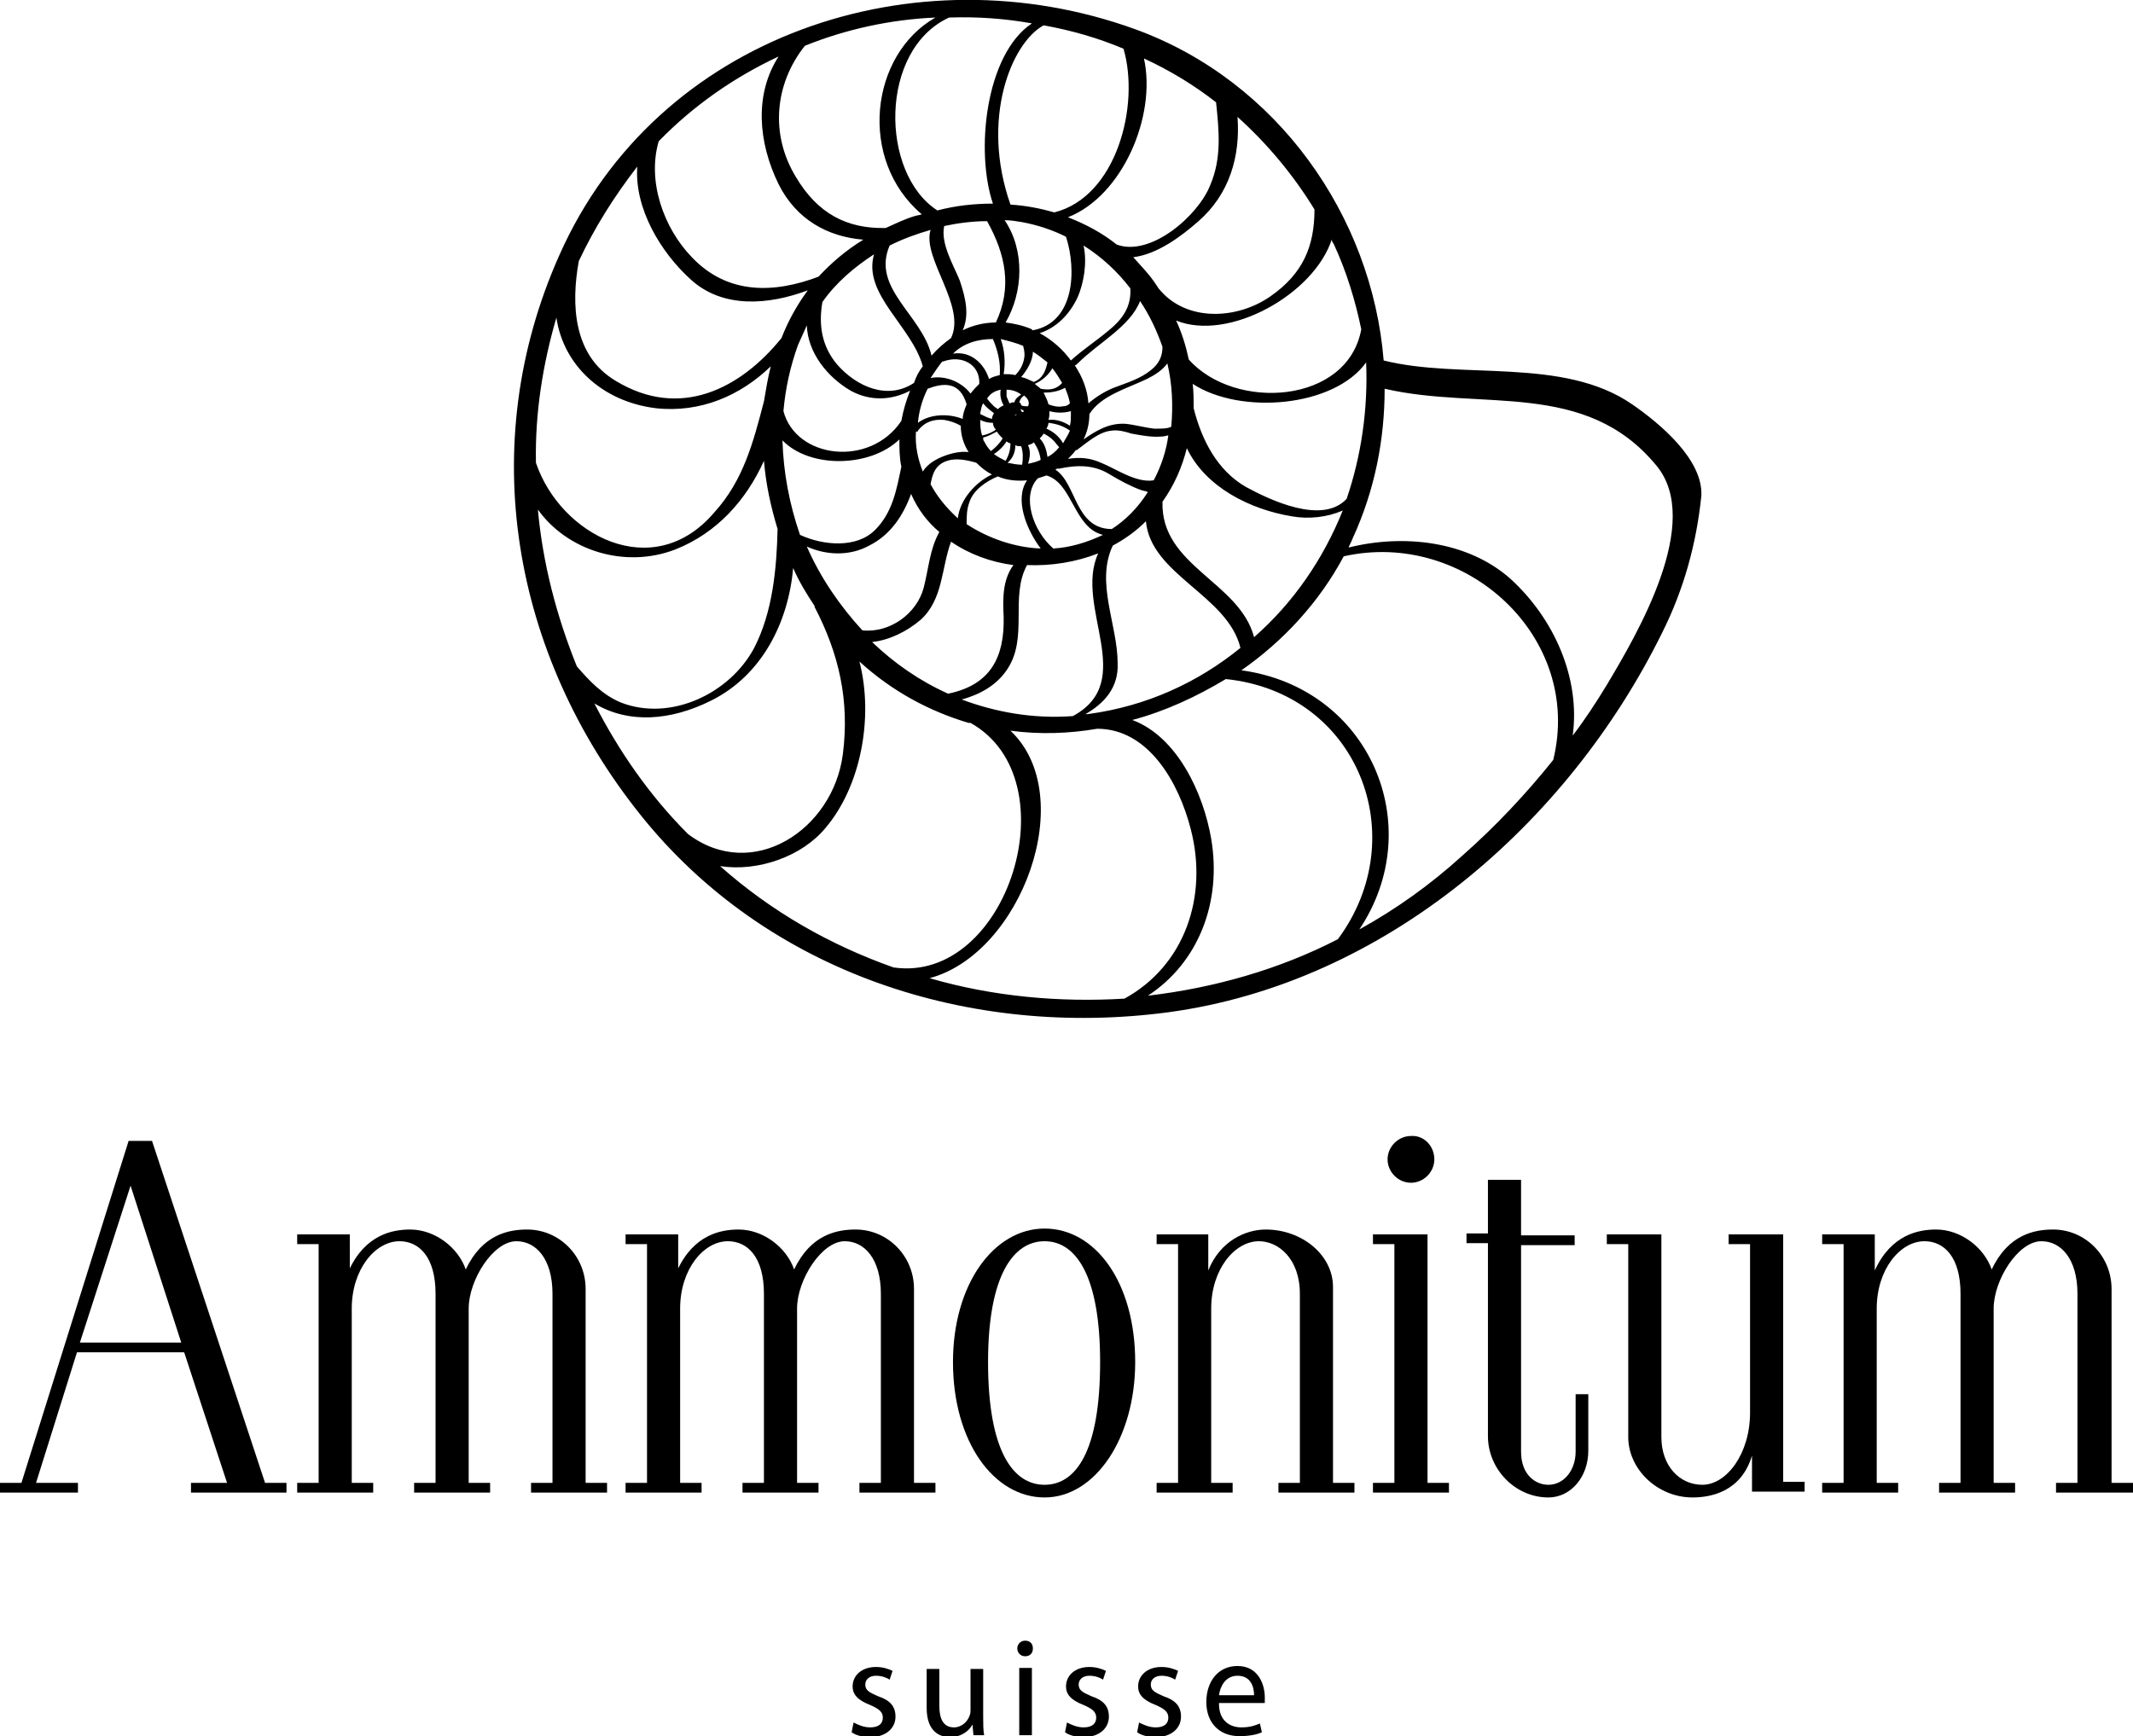
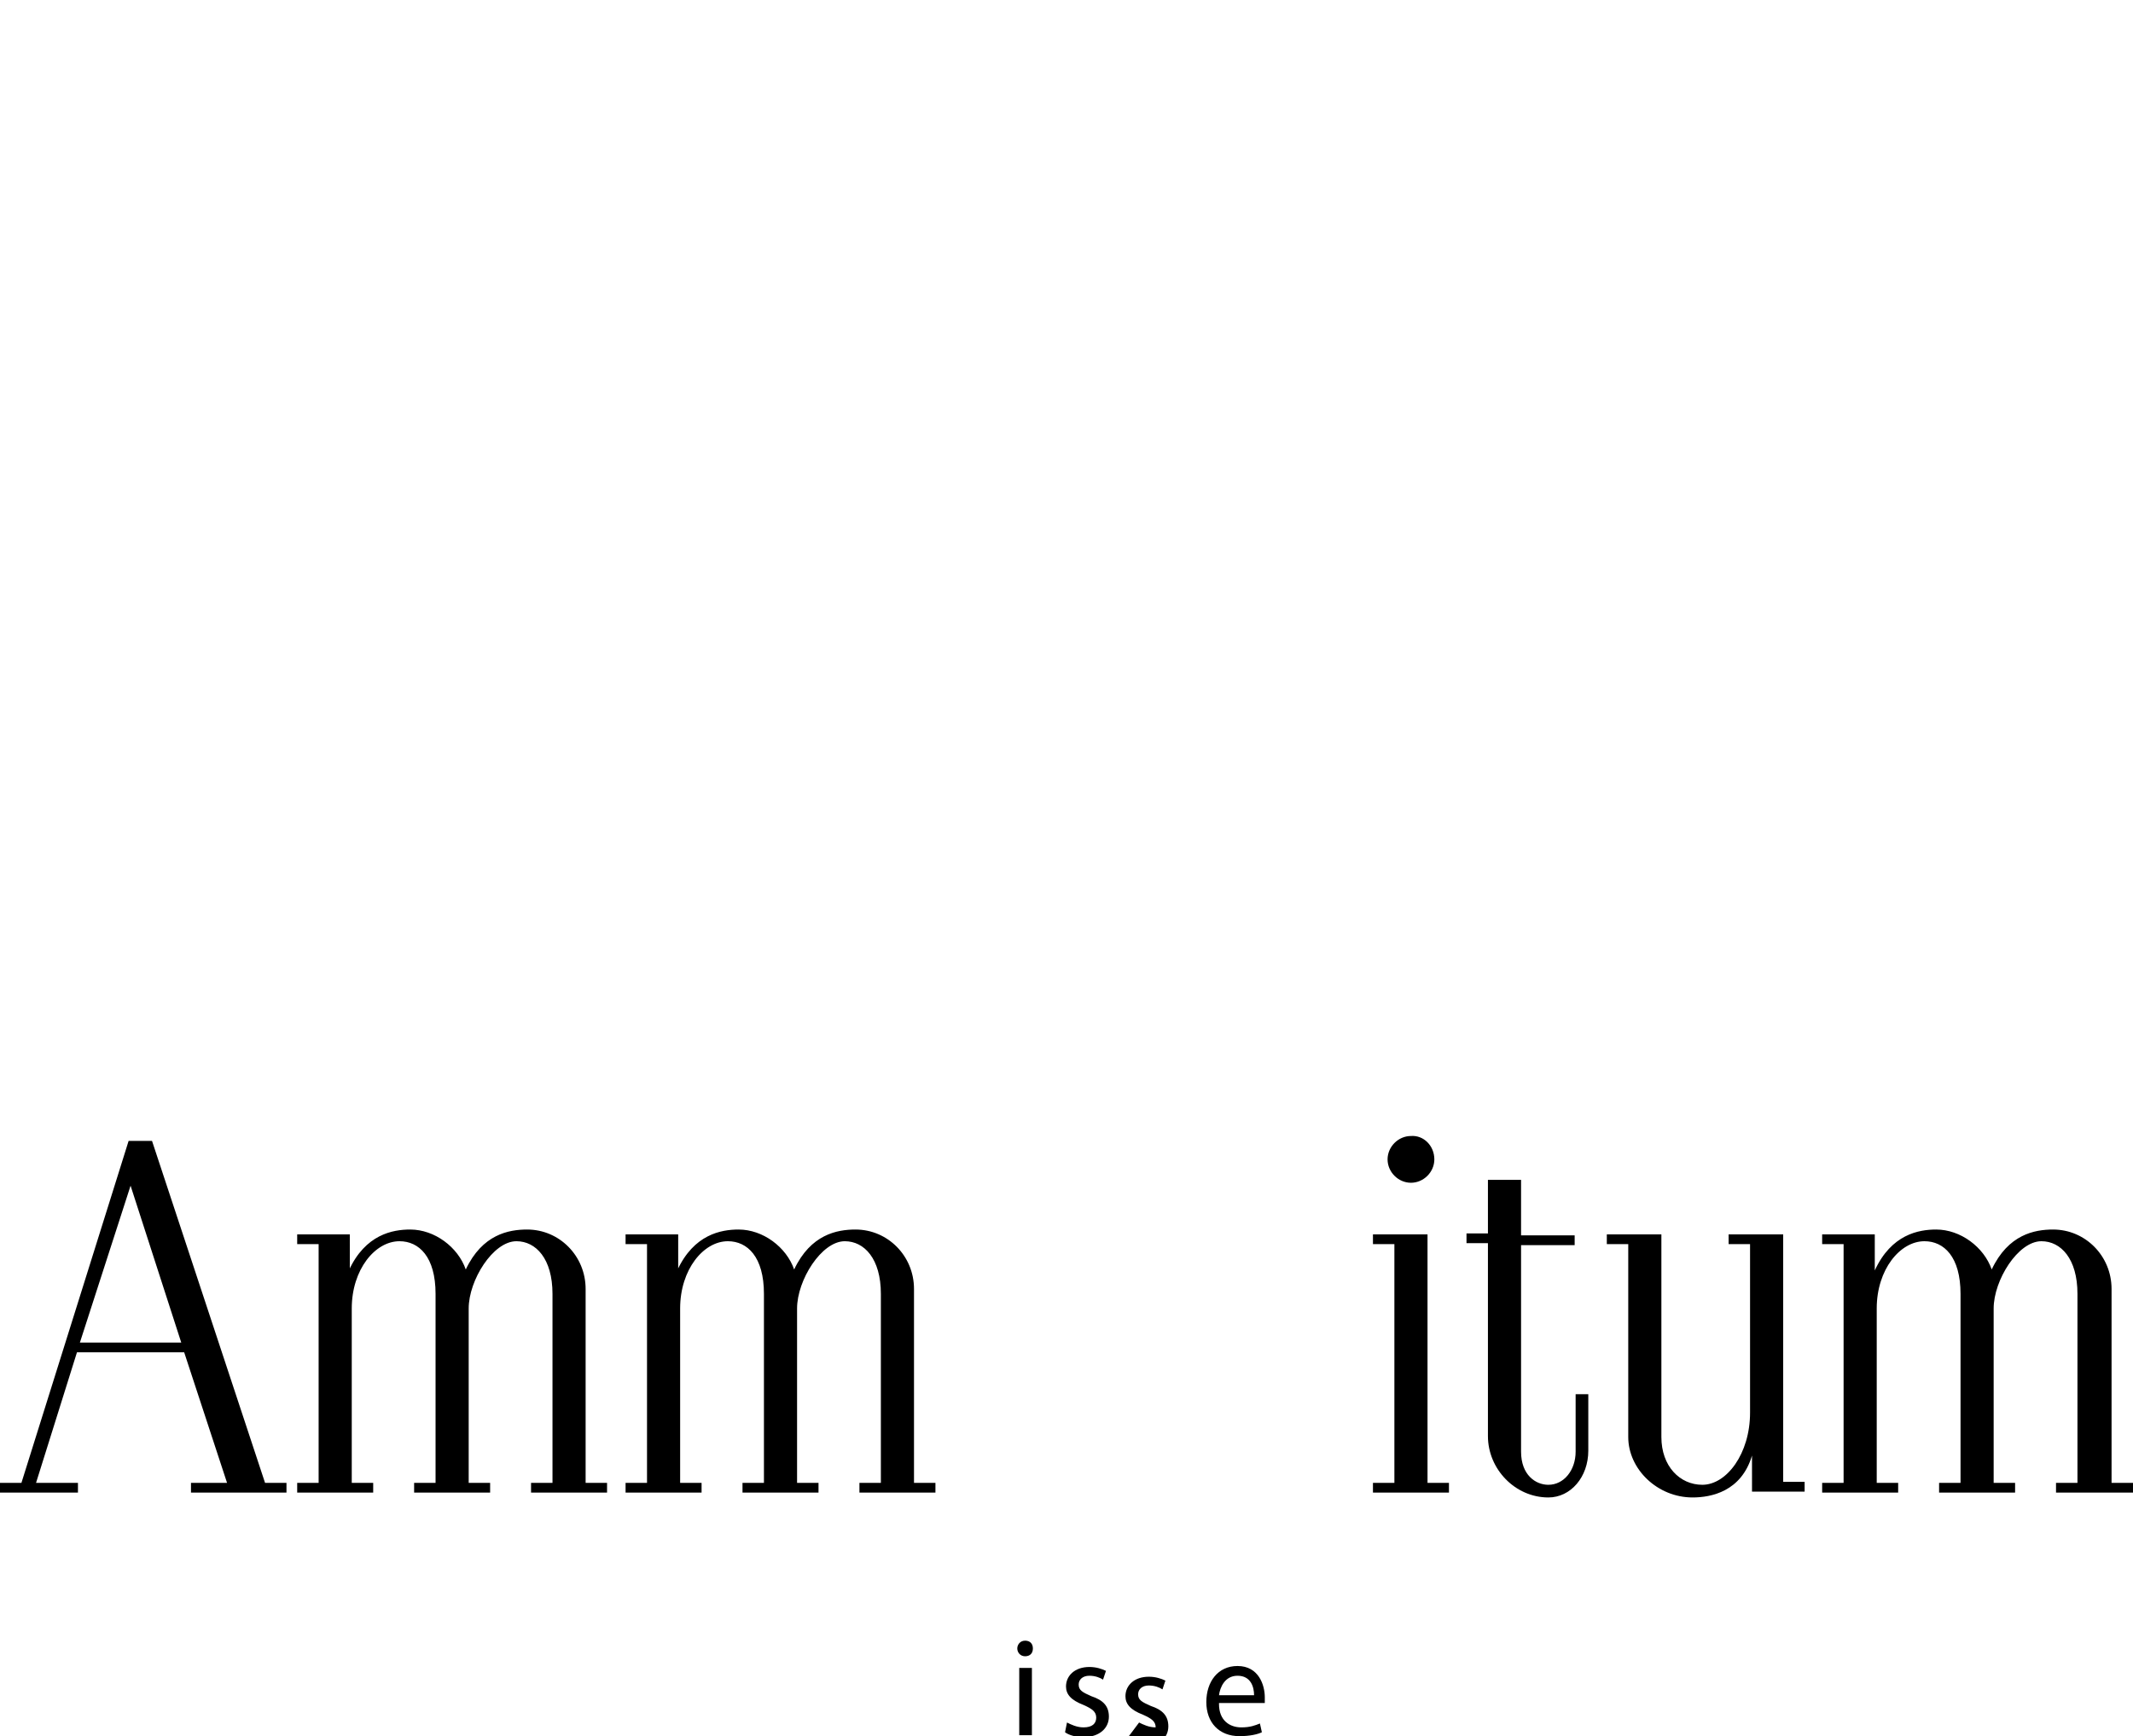
<svg xmlns="http://www.w3.org/2000/svg" version="1.1" id="Layer_1" x="0px" y="0px" viewBox="0 0 218.9 178.2" style="enable-background:new 0 0 218.9 178.2;" xml:space="preserve">
  <g>
-     <path d="M167.5,41.5c-7.1-4.9-17.5-2.5-25.5-4.5c-1.2-14.8-10.9-28.7-25.5-34C93.9-5.2,67.4,3.6,57.4,26.2   c-8.7,19.5-4.8,41,8.3,57.4c13,16.3,33.9,23,54.2,20.3c22.2-3,41-19.3,50.7-39c2.2-4.4,3.5-9.1,4-14   C174.8,47.2,170.4,43.5,167.5,41.5z M128.7,65.4c-1.5-5.7-9.6-7.3-9.4-13.9c1.2-1.7,2-3.5,2.5-5.5c1.9,4,6.5,6.3,10.8,7   c1.7,0.3,3.6,0.1,5.2-0.6C135.8,57.4,132.7,61.9,128.7,65.4z M111.6,73.3c-0.1,0-0.1,0-0.2,0c1.9-1.1,3.4-2.7,3.3-5.2   c0-4-2.3-8.3-0.5-12.1c0,0,0,0,0,0c1.3-0.7,2.4-1.5,3.4-2.5c0.5,5.5,8.4,7.6,9.7,13C123,70,117.7,72.5,111.6,73.3z M99.6,74.2   c10.4,5.8,3.8,26.8-7.9,25.1c-6.5-2.3-12.5-5.7-17.8-10.4c3.9,0.6,8.4-1,10.8-3.9c3.6-4.2,5-11.3,3.5-17.1   c3.4,3.1,7.2,5.1,11.2,6.3C99.5,74.2,99.5,74.2,99.6,74.2z M59.2,68.4c-2.1-5.2-3.5-10.6-4-16.1c3,4.2,8.9,6.1,14.1,4.1   c4.3-1.7,7.3-5.1,9.1-9.1c0.2,2.4,0.7,4.7,1.4,7c-0.1,4.1-0.5,8.5-2.4,12.2c-2.5,4.7-8.6,7.6-13.7,5.6   C61.8,71.3,60.5,69.9,59.2,68.4z M59.4,26.8c1.6-3.4,3.6-6.6,6-9.7c-0.3,4.3,2.4,8.8,5.5,11.6c3.3,3,8,2.6,12,1.1   c-1.1,1.5-2,3.1-2.7,4.9c-4.2,5.2-10.4,8.4-17,4.4C58.8,36.5,58.6,31.2,59.4,26.8z M79.9,5.8c-2.5,3.9-2.1,8.8,0,13.1   c1.8,3.6,5,5.4,8.7,5.7c-1.8,1.1-3.3,2.4-4.6,3.8c-4.5,1.7-9.3,1.9-13-2c-2.9-3-4.6-7.8-3.4-11.9C71.2,10.8,75.4,7.9,79.9,5.8z    M96,1.8C89.3,5.6,88,16.4,94.6,22c-0.3,0.1-0.5,0.1-0.8,0.2c-1,0.3-2,0.8-2.9,1.2c-4,0.1-7-1.5-9.2-5.2c-2.7-4.4-2.2-9.6,0.9-13.5   C86.8,3,91.4,2,96,1.8z M115.3,5c1.7,5.8-0.7,15.2-7.1,16.8c0,0,0,0,0,0c-1.4-0.4-2.9-0.7-4.5-0.8c-3.1-8.8,0.1-16.6,3.4-18.4   C109.9,3.1,112.7,3.9,115.3,5z M124.2,19c-1.2,3.1-6.1,7.4-9.6,6.1c-1.5-1.2-3.2-2.1-5-2.8c5.6-2.2,9.1-10.4,7.8-16.3   c2.6,1.2,5.1,2.7,7.4,4.5C125.1,13.4,125.4,16.2,124.2,19z M136.9,25.1c1.3,2.8,2.2,5.8,2.8,8.7c0,0,0,0,0,0   c-1.4,7.7-13,8.4-17.7,3.1c-0.3-1.4-0.7-2.7-1.3-4c5.4,2.2,14.2-2.7,16-8.4C136.6,24.7,136.8,24.9,136.9,25.1z M103,63.3   c0.1,4.1-1.3,7-5.7,7.9c-2.9-1.3-5.5-3.1-7.8-5.3c1.8-0.2,3.6-1.1,5-2.3c2.3-2.1,2.1-5.3,3.1-8c1.9,1.3,4.1,2.1,6.4,2.4   C102.9,59.5,102.9,61.4,103,63.3z M116,29.6c0.1,1.7-0.6,3-2.2,4.3c-1.3,1.1-2.7,2-3.9,3.1c-0.8-1.1-1.9-2.1-3.2-2.8   c1.8-0.6,3.1-2,3.9-3.7c0.6-1.4,1-3.5,0.6-5.3C113.1,26.4,114.7,27.9,116,29.6z M117.7,38.9c0.8-0.4,1.6-0.9,2.1-1.6   c0.5,2.1,0.6,4.3,0.4,6.5c-0.4,0.2-0.9,0.2-1.7,0.2c-1-0.1-2-0.4-3-0.5c-1.7-0.1-3,0.7-4.3,1.6c0.4-0.8,0.6-1.7,0.6-2.6   C113,40.6,115.6,39.9,117.7,38.9z M94.2,43.4c0.1-1.1,0.4-2.3,1-3.5c1.6-0.6,3.3-0.8,4,1.6c-0.2,0.5-0.4,1-0.4,1.5   C97.3,42.4,95.4,42.5,94.2,43.4z M101.9,34.8c0.5,1.2,0.8,2.4,0.7,3.7c-0.4,0.1-0.8,0.2-1.1,0.4c-0.5-1.6-1.9-2.9-3.7-2.6   C98.9,35.2,100.4,34.8,101.9,34.8z M109.9,42.6c0,0.4,0,0.7-0.1,1.1c-0.6-0.4-1.4-0.7-2.2-0.6c0,0,0,0,0,0c0.1-0.3,0.1-0.6,0.1-0.9   c0.7,0.2,1.5,0.2,2.2,0C109.9,42.3,109.9,42.4,109.9,42.6z M107.5,46.9c-0.1-0.7-0.3-1.4-0.8-1.9c0.1-0.1,0.3-0.3,0.4-0.5   c0.4,0.2,0.7,0.4,1,0.7c0.2,0.2,0.4,0.5,0.6,0.7C108.3,46.4,107.9,46.7,107.5,46.9z M101,45.3c-0.1-0.1-0.1-0.2-0.1-0.4   c0.5-0.1,1-0.4,1.4-0.6c0.2,0.3,0.4,0.5,0.6,0.7c-0.3,0.5-0.7,0.9-1.2,1.3C101.4,46,101.2,45.7,101,45.3z M104.8,40.5   c-0.3,0.2-0.6,0.4-0.7,0.8c-0.1,0-0.1,0-0.2,0c-0.1,0-0.2,0.1-0.3,0.1c-0.1-0.2-0.2-0.5-0.3-0.7c0-0.2,0-0.4,0-0.7   C103.9,40,104.4,40.2,104.8,40.5z M104.9,42.3c-0.1-0.1-0.1-0.2-0.2-0.3c0,0,0,0,0,0c0.1,0,0.3,0.1,0.4,0.2   C105.1,42.2,105,42.3,104.9,42.3z M100.6,42.5c0,0,0-0.1,0-0.1c0.1-0.4,0.1-0.7,0.3-1c0.3,0.4,0.7,0.7,1.1,1   c-0.1,0.2-0.2,0.4-0.2,0.6C101.4,42.9,101,42.7,100.6,42.5z M103.9,42.7c0.2,0,0.3-0.1,0.4-0.2c0,0,0,0.1,0,0.1   C104.2,42.6,104.1,42.7,103.9,42.7z M104.8,41.6c0-0.1-0.1-0.3-0.2-0.3c0.1-0.3,0.2-0.5,0.5-0.7c0.4,0.3,0.6,0.7,0.4,1.1   C105.2,41.7,105,41.7,104.8,41.6z M102.7,40c-0.1,0.5,0,1.1,0.3,1.6c-0.2,0.1-0.4,0.2-0.6,0.4c-0.1-0.1-0.3-0.2-0.4-0.3   c-0.3-0.3-0.5-0.5-0.7-0.8C101.7,40.3,102.2,40.1,102.7,40z M101.9,43.4c0,0.2,0.1,0.5,0.3,0.7c-0.4,0.3-0.9,0.5-1.4,0.6   c-0.2-0.5-0.2-1.1-0.2-1.6C101,43.3,101.4,43.4,101.9,43.4z M106.8,39.9c-0.2-0.2-0.4-0.3-0.6-0.5c0.7-0.3,1.4-0.9,1.8-1.6   c0.4,0.5,0.7,1,1,1.5C108.5,39.9,107.8,40.1,106.8,39.9C106.8,39.9,106.8,39.9,106.8,39.9z M106.1,39.2   C106,39.2,106,39.2,106.1,39.2c-0.5-0.2-0.8-0.4-1.3-0.5c0.6-0.7,1.2-1.7,1.2-2.6c0.5,0.3,1,0.7,1.5,1.1   C107.3,38,107.1,38.8,106.1,39.2z M105,35.5c0.1,0.4,0.2,0.8,0.1,1.3c-0.1,0.6-0.4,1.2-0.9,1.7c-0.4-0.1-0.8-0.1-1.2-0.1   c0.2-1.2,0.1-2.5-0.3-3.6C103.5,35,104.3,35.2,105,35.5z M96.7,37.1c0,0,0.1,0,0.1,0c1.9-0.7,3.8,0.3,3.7,2.3   c-0.3,0.3-0.6,0.6-0.9,1c-0.9-1.2-2.6-1.9-4.1-1.6c0,0,0,0,0,0C95.9,38.2,96.3,37.6,96.7,37.1z M103.3,45.3   c0.1,0.1,0.3,0.2,0.4,0.2c0,0.7-0.2,1.3-0.5,1.8c-0.4-0.2-0.8-0.4-1.2-0.7C102.5,46.3,103,45.8,103.3,45.3z M104.2,45.7   c0.2,0.1,0.4,0.1,0.6,0.1c0.2,0.6,0.2,1.2,0.1,1.9c-0.5,0-1-0.1-1.5-0.2C104,47,104.2,46.3,104.2,45.7z M105.5,45.7   c0.2-0.1,0.4-0.1,0.6-0.3c0.4,0.6,0.6,1.1,0.7,1.8c-0.4,0.2-0.8,0.3-1.3,0.4C105.7,47,105.8,46.3,105.5,45.7z M109.1,45.5   c-0.4-0.7-1-1.2-1.7-1.5c0.1-0.2,0.2-0.4,0.2-0.6c0.8,0.1,1.5,0.3,2.2,0.8C109.6,44.7,109.3,45.1,109.1,45.5z M109.1,41.7   c-0.5,0.1-1,0-1.5-0.2c-0.1-0.4-0.3-0.8-0.5-1.2c0.7,0,1.5-0.1,2.2-0.5c0.2,0.5,0.4,1,0.5,1.6C109.6,41.6,109.4,41.7,109.1,41.7z    M109.4,24.3c1.1,3.4,0.9,8.8-3.4,9.6c0,0-0.1,0-0.1-0.1c-0.9-0.4-1.9-0.6-2.7-0.7c1.8-3.1,2-7.4-0.1-10.5c0.6,0,1.2,0.1,1.8,0.2   C106.5,23.1,108,23.6,109.4,24.3z M101.3,22.7c1.9,3.4,2.6,6.8,0.9,10.4c-1.2,0-2.4,0.3-3.4,0.8c0.7-1.6,0.3-3.3-0.3-5.1   c-0.6-1.5-2-3.8-1.6-5.6C98.3,22.9,99.8,22.7,101.3,22.7z M95.5,23.6c-0.9,2.9,3.7,7.8,2.1,11.1c-0.7,0.5-1.4,1.1-2,1.8   c-1-4.2-6.2-6.9-4.3-11.3C92.7,24.5,94.1,24,95.5,23.6z M89.7,26.1c-1.2,4.1,3.9,7.4,5,11.5c-0.4,0.5-0.7,1.1-0.9,1.7   c-2.7,1.8-5.9,0.4-7.9-1.9c-1.6-1.9-1.9-4.1-1.5-6.4C85.8,29,87.7,27.4,89.7,26.1z M87.3,40.1c2,1.1,4.2,1,6.1,0   c-0.4,1-0.7,2-0.9,3.1c-3.2,4.8-10.8,3.9-12.1-1c0.2-2.3,0.7-4.6,1.5-6.8c0.3-0.7,0.6-1.3,0.9-2C82.9,36.2,84.9,38.7,87.3,40.1z    M80.3,45.2c2.8,2.9,9,2.8,12-0.1c0,0.9,0,1.9,0.2,2.8c-0.5,2.4-0.9,4.7-2.7,6.5c-1.9,1.9-5.3,1.6-7.7,0.5   C81,51.7,80.4,48.5,80.3,45.2z M94.2,44.2c0.7-0.9,1.6-1.2,2.7-1.1c0.6,0.1,1.2,0.3,1.7,0.6c0,1,0.3,1.9,0.8,2.7   c-0.8-0.1-1.7,0.1-2.5,0.4c-0.8,0.3-1.7,0.8-2.2,1.6c-0.5-1.3-0.8-2.6-0.7-4.1C94.2,44.3,94.2,44.3,94.2,44.2z M95.5,49.7   c0.2-1.1,0.5-2,1.7-2.4c0.9-0.3,2-0.1,3,0.2c0.5,0.5,1,0.9,1.6,1.2c-1.7,0.8-3.3,2.6-3.5,4.5C97.1,52.1,96.2,51,95.5,49.7   C95.5,49.7,95.5,49.7,95.5,49.7z M99.2,53.8c0-0.8,0-1.5,0.3-2.3c0.4-1.2,1.7-2.1,2.9-2.6c0.9,0.4,2,0.5,3,0.4   c-1.3,1.9-0.1,5,1.4,7C104.2,56.2,101.5,55.3,99.2,53.8z M108.1,56.3c-2.1-1.8-3.3-5.4-1.6-7.2c0.3-0.1,0.6-0.2,0.9-0.3   c2.7,0.8,2.8,5.4,5.8,6.1C111.5,55.7,109.8,56.2,108.1,56.3z M114.1,54.3c-3.8,0-3.6-4.7-5.8-6.1c0.1,0,0.1-0.1,0.2-0.1   c0.1,0,0.1,0,0.2,0c1.9-0.4,3.6-0.4,5.2,0.6c1,0.6,2.1,1.2,3.2,1.6c0.3,0.1,0.5,0.1,0.7,0.2C116.8,52.1,115.5,53.4,114.1,54.3z    M118.4,49.3c-1.8,0.3-3.9-1.2-5.4-1.8c-1.1-0.5-2.2-0.6-3.4-0.4c0.3-0.3,0.6-0.6,0.8-0.9c0,0,0.1,0,0.1,0c1.1-0.8,2.3-1.9,3.6-2   c0.6-0.1,1.4,0.1,2,0.3c1.1,0.2,2.1,0.4,3.2,0.3c0.2,0,0.4-0.1,0.6-0.1C119.7,46.2,119.2,47.8,118.4,49.3z M119.3,35.6   c0,0.9-0.3,1.7-1.2,2.4c-1.1,0.9-2.5,1.3-3.8,1.8c-1,0.4-1.9,1-2.6,1.6c-0.1-1.4-0.6-2.7-1.4-3.9c0.1,0,0.2-0.1,0.3-0.2   c2.1-2.1,5.4-3.8,6.4-6.4C118,32.4,118.7,33.9,119.3,35.6z M101.9,20.9c-1.9,0-3.8,0.2-5.7,0.7c-5.9-3.8-6-16.5,1.2-19.8   c2.9-0.1,5.7,0.1,8.5,0.6C101.1,5.6,100.1,15.6,101.9,20.9z M89.2,56c2.2-1.1,3.5-3.1,4.3-5.3c0.7,1.6,1.7,2.9,2.9,3.9c0,0,0,0,0,0   c-1,1.8-1.1,3.8-1.6,5.7c-0.7,2.7-3.5,4.7-6.3,4.4c-2.3-2.5-4.3-5.4-5.7-8.6C84.8,57,87.2,57.1,89.2,56z M98.7,71.8   c1.8-0.5,3.5-1.4,4.6-3c2.3-3.3,0.3-7.5,2.1-10.8c2.5,0.1,5-0.3,7.3-1.2c-2.5,5.5,4.1,13.1-2.6,16.7C106,73.8,102.2,73.1,98.7,71.8   z M138.2,51.2c-2.5,2.7-7.9,0.1-10.3-1.2c-3-1.7-4.6-4.9-5.4-8.1c0,0,0,0,0,0c0-0.8,0-1.7-0.1-2.5c4.9,3.2,14.5,2.4,17.8-2.2   C140.4,42,139.7,46.8,138.2,51.2z M134.9,21.5c0,3.8-1.2,6.6-4.5,8.9c-3.4,2.4-8.7,2.7-11.5-0.8c-0.1-0.1-0.1-0.2-0.2-0.3   c-0.7-1.1-1.6-2-2.4-2.9c2.5-0.3,5-2.2,6.7-3.7c3.2-2.8,4.3-6.7,4-10.7C130,14.7,132.7,17.9,134.9,21.5z M57.1,32.6   c0.7,4.8,4.6,8.6,10.2,9.3c4.6,0.5,8.7-1.3,11.8-4.3c-0.3,1.2-0.5,2.4-0.7,3.6c-1.1,4.2-2.1,8.1-5.1,11.4C67,60,57.5,54.9,55,47.5   C54.9,42.4,55.7,37.4,57.1,32.6z M61,72.2c3.5,2.1,7.8,1.8,12-0.3c5.2-2.6,7.9-8,8.4-13.6c0.6,1.4,1.4,2.7,2.2,3.9c0,0,0,0.1,0,0.1   c2.5,4.8,3.6,9.6,2.9,15.1c-1,7.8-9.3,13.2-15.9,8.2C66.7,81.7,63.5,77.1,61,72.2z M95.4,100.4c9.4-2.5,15.4-18.7,8.3-25.4   c3,0.4,6,0.3,8.9-0.2c5.3,0,8.4,5.6,9.6,10.3c1.8,6.9-0.6,14-6.8,17.4C108.8,102.9,101.9,102.3,95.4,100.4z M117.8,102.2   c5.2-3.4,7.6-9.6,6.5-16.1c-0.8-4.7-3.5-10.5-8.1-12.2c3.4-0.9,6.6-2.4,9.6-4.2c13.6,1.4,19.3,16.2,11.5,26.7   C131.3,99.5,124.6,101.4,117.8,102.2z M150.1,87.8c-3.3,3-6.8,5.5-10.6,7.6c7.1-10.6,1.1-24.8-12.1-26.6c4.3-3,8-7,10.5-11.7   c12.5-2.8,24.6,8.3,21.5,20.9C156.6,81.5,153.5,84.8,150.1,87.8z M164.9,70.3c-1.1,1.8-2.2,3.5-3.5,5.2c0.8-5.9-1.9-12-6.4-16.1   c-4.4-3.9-11-4.6-16.6-3.2c0.1-0.3,0.3-0.6,0.4-0.9c2.3-5,3.3-10.2,3.3-15.4c9.9,2.3,20.6-1,27.9,7.9   C174.8,53.6,168,65.1,164.9,70.3z" />
    <g>
      <path d="M13.2,117.1h2.4l11.6,35.1h2.2v1h-9.8v-1h3.7l-4.4-13.4H7.9l-4.2,13.4h4.3v1H0v-1h2.2L13.2,117.1z M8.2,137.8h10.4    l-5.2-16.1L8.2,137.8z" />
      <path d="M35.8,130.4c1.7-3.7,4.5-4.2,6.3-4.2c2.5,0,4.9,1.8,5.7,4.1c1.7-3.6,4.4-4.1,6.3-4.1c3.3,0,6,2.7,6,6.1v19.9h2.2v1h-7.8    v-1h2.2v-19.4c0-3.6-1.7-5.4-3.7-5.4c-2.4,0-4.9,4-4.9,6.9v17.9h2.2v1h-7.8v-1h2.2v-19.4c0-3.8-1.7-5.4-3.7-5.4    c-2.5,0-4.9,2.9-4.9,6.9v17.9h2.2v1h-7.8v-1h2.2v-24.5h-2.2v-1h5.4V130.4z" />
      <path d="M69.5,130.4c1.7-3.7,4.5-4.2,6.3-4.2c2.5,0,4.9,1.8,5.7,4.1c1.7-3.6,4.4-4.1,6.3-4.1c3.3,0,6,2.7,6,6.1v19.9h2.2v1h-7.8    v-1h2.2v-19.4c0-3.6-1.7-5.4-3.7-5.4c-2.4,0-4.9,4-4.9,6.9v17.9h2.2v1h-7.8v-1h2.2v-19.4c0-3.8-1.7-5.4-3.7-5.4    c-2.5,0-4.9,2.9-4.9,6.9v17.9H72v1h-7.8v-1h2.2v-24.5h-2.2v-1h5.4V130.4z" />
-       <path d="M97.8,139.8c0-8,4.2-13.7,9.4-13.7c5.2,0,9.3,5.5,9.3,13.7c0,7.8-4.1,13.9-9.3,13.9C102,153.7,97.8,148,97.8,139.8z     M101.4,139.8c0,9.2,2.6,12.6,5.8,12.6c3.2,0,5.7-3.4,5.7-12.6c0-8.9-2.5-12.4-5.7-12.4C104,127.4,101.4,130.9,101.4,139.8z" />
-       <path d="M124,130.4c1.2-3,3.8-4.2,5.9-4.2c3.7,0,6.9,2.6,6.9,5.9v20.1h2.2v1h-7.8v-1h2.2v-19.4c0-3.6-2.2-5.4-4.2-5.4    c-2.5,0-4.9,2.9-4.9,6.9v17.9h2.2v1h-7.8v-1h2.2v-24.5h-2.2v-1h5.3V130.4z" />
      <path d="M146.5,152.2h2.2v1h-7.8v-1h2.2v-24.5h-2.2v-1h5.6V152.2z M147.2,119c0,1.3-1.1,2.4-2.4,2.4c-1.3,0-2.4-1.1-2.4-2.4    c0-1.3,1.1-2.4,2.4-2.4C146.1,116.5,147.2,117.6,147.2,119z" />
      <path d="M156.1,126.8h5.5v1h-5.5V149c0,2.4,1.5,3.4,2.8,3.4c1.6,0,2.8-1.5,2.8-3.4v-5.9h1.3v5.8c0,2.7-1.8,4.8-4.1,4.8    c-3.4,0-6.2-2.9-6.2-6.3v-19.8h-2.2v-1h2.2v-5.5h3.4V126.8z" />
      <path d="M179.8,149.4c-1.1,3.7-4.2,4.3-6.1,4.3c-3.6,0-6.6-2.9-6.6-6.2v-19.8h-2.2v-1h5.6v20.8c0,3,1.9,4.9,4.2,4.9    c2.5,0,4.9-3.2,4.9-7.4v-17.3h-2.2v-1h5.6v25.4h2.2v1h-5.4V149.4z" />
      <path d="M192.4,130.4c1.7-3.7,4.5-4.2,6.3-4.2c2.5,0,4.9,1.8,5.7,4.1c1.7-3.6,4.4-4.1,6.3-4.1c3.3,0,6,2.7,6,6.1v19.9h2.2v1H211    v-1h2.2v-19.4c0-3.6-1.7-5.4-3.7-5.4c-2.4,0-4.9,4-4.9,6.9v17.9h2.2v1h-7.8v-1h2.2v-19.4c0-3.8-1.7-5.4-3.7-5.4    c-2.5,0-4.9,2.9-4.9,6.9v17.9h2.2v1h-7.8v-1h2.2v-24.5h-2.2v-1h5.4V130.4z" />
    </g>
    <g>
-       <path d="M87.6,176.8c0.4,0.2,1,0.5,1.7,0.5c0.9,0,1.3-0.4,1.3-1c0-0.6-0.4-0.9-1.3-1.3c-1.3-0.5-1.8-1.1-1.8-1.9    c0-1.1,0.9-2,2.4-2c0.7,0,1.3,0.2,1.7,0.4l-0.3,0.9c-0.3-0.2-0.8-0.4-1.4-0.4c-0.7,0-1.1,0.4-1.1,0.9c0,0.6,0.4,0.8,1.3,1.2    c1.2,0.4,1.8,1,1.8,2.1c0,1.2-1,2.1-2.6,2.1c-0.8,0-1.5-0.2-1.9-0.5L87.6,176.8z" />
-       <path d="M100.9,176.2c0,0.7,0,1.4,0.1,1.9h-1.1l-0.1-1.1h0c-0.3,0.6-1.1,1.3-2.3,1.3c-1.1,0-2.4-0.6-2.4-3v-4h1.3v3.8    c0,1.3,0.4,2.2,1.5,2.2c0.8,0,1.4-0.6,1.6-1.2c0.1-0.2,0.1-0.4,0.1-0.6v-4.2h1.3V176.2z" />
      <path d="M105.2,170c-0.5,0-0.8-0.4-0.8-0.8c0-0.4,0.3-0.8,0.8-0.8c0.5,0,0.8,0.3,0.8,0.8C106,169.7,105.7,170,105.2,170L105.2,170    z M104.6,178.1v-6.9h1.3v6.9H104.6z" />
      <path d="M109.5,176.8c0.4,0.2,1,0.5,1.7,0.5c0.9,0,1.3-0.4,1.3-1c0-0.6-0.4-0.9-1.3-1.3c-1.3-0.5-1.8-1.1-1.8-1.9    c0-1.1,0.9-2,2.4-2c0.7,0,1.3,0.2,1.7,0.4l-0.3,0.9c-0.3-0.2-0.8-0.4-1.4-0.4c-0.7,0-1.1,0.4-1.1,0.9c0,0.6,0.4,0.8,1.3,1.2    c1.2,0.4,1.8,1,1.8,2.1c0,1.2-1,2.1-2.6,2.1c-0.8,0-1.5-0.2-1.9-0.5L109.5,176.8z" />
-       <path d="M116.9,176.8c0.4,0.2,1,0.5,1.7,0.5c0.9,0,1.3-0.4,1.3-1c0-0.6-0.4-0.9-1.3-1.3c-1.3-0.5-1.8-1.1-1.8-1.9    c0-1.1,0.9-2,2.4-2c0.7,0,1.3,0.2,1.7,0.4l-0.3,0.9c-0.3-0.2-0.8-0.4-1.4-0.4c-0.7,0-1.1,0.4-1.1,0.9c0,0.6,0.4,0.8,1.3,1.2    c1.2,0.4,1.8,1,1.8,2.1c0,1.2-1,2.1-2.6,2.1c-0.8,0-1.5-0.2-1.9-0.5L116.9,176.8z" />
+       <path d="M116.9,176.8c0.4,0.2,1,0.5,1.7,0.5c0-0.6-0.4-0.9-1.3-1.3c-1.3-0.5-1.8-1.1-1.8-1.9    c0-1.1,0.9-2,2.4-2c0.7,0,1.3,0.2,1.7,0.4l-0.3,0.9c-0.3-0.2-0.8-0.4-1.4-0.4c-0.7,0-1.1,0.4-1.1,0.9c0,0.6,0.4,0.8,1.3,1.2    c1.2,0.4,1.8,1,1.8,2.1c0,1.2-1,2.1-2.6,2.1c-0.8,0-1.5-0.2-1.9-0.5L116.9,176.8z" />
      <path d="M125.1,174.9c0,1.7,1.1,2.4,2.3,2.4c0.9,0,1.4-0.2,1.9-0.4l0.2,0.9c-0.4,0.2-1.2,0.4-2.3,0.4c-2.1,0-3.4-1.4-3.4-3.5    c0-2.1,1.2-3.7,3.2-3.7c2.2,0,2.8,2,2.8,3.2c0,0.3,0,0.4,0,0.6H125.1z M128.7,174c0-0.8-0.3-2-1.7-2c-1.3,0-1.8,1.2-1.9,2H128.7z" />
    </g>
  </g>
</svg>